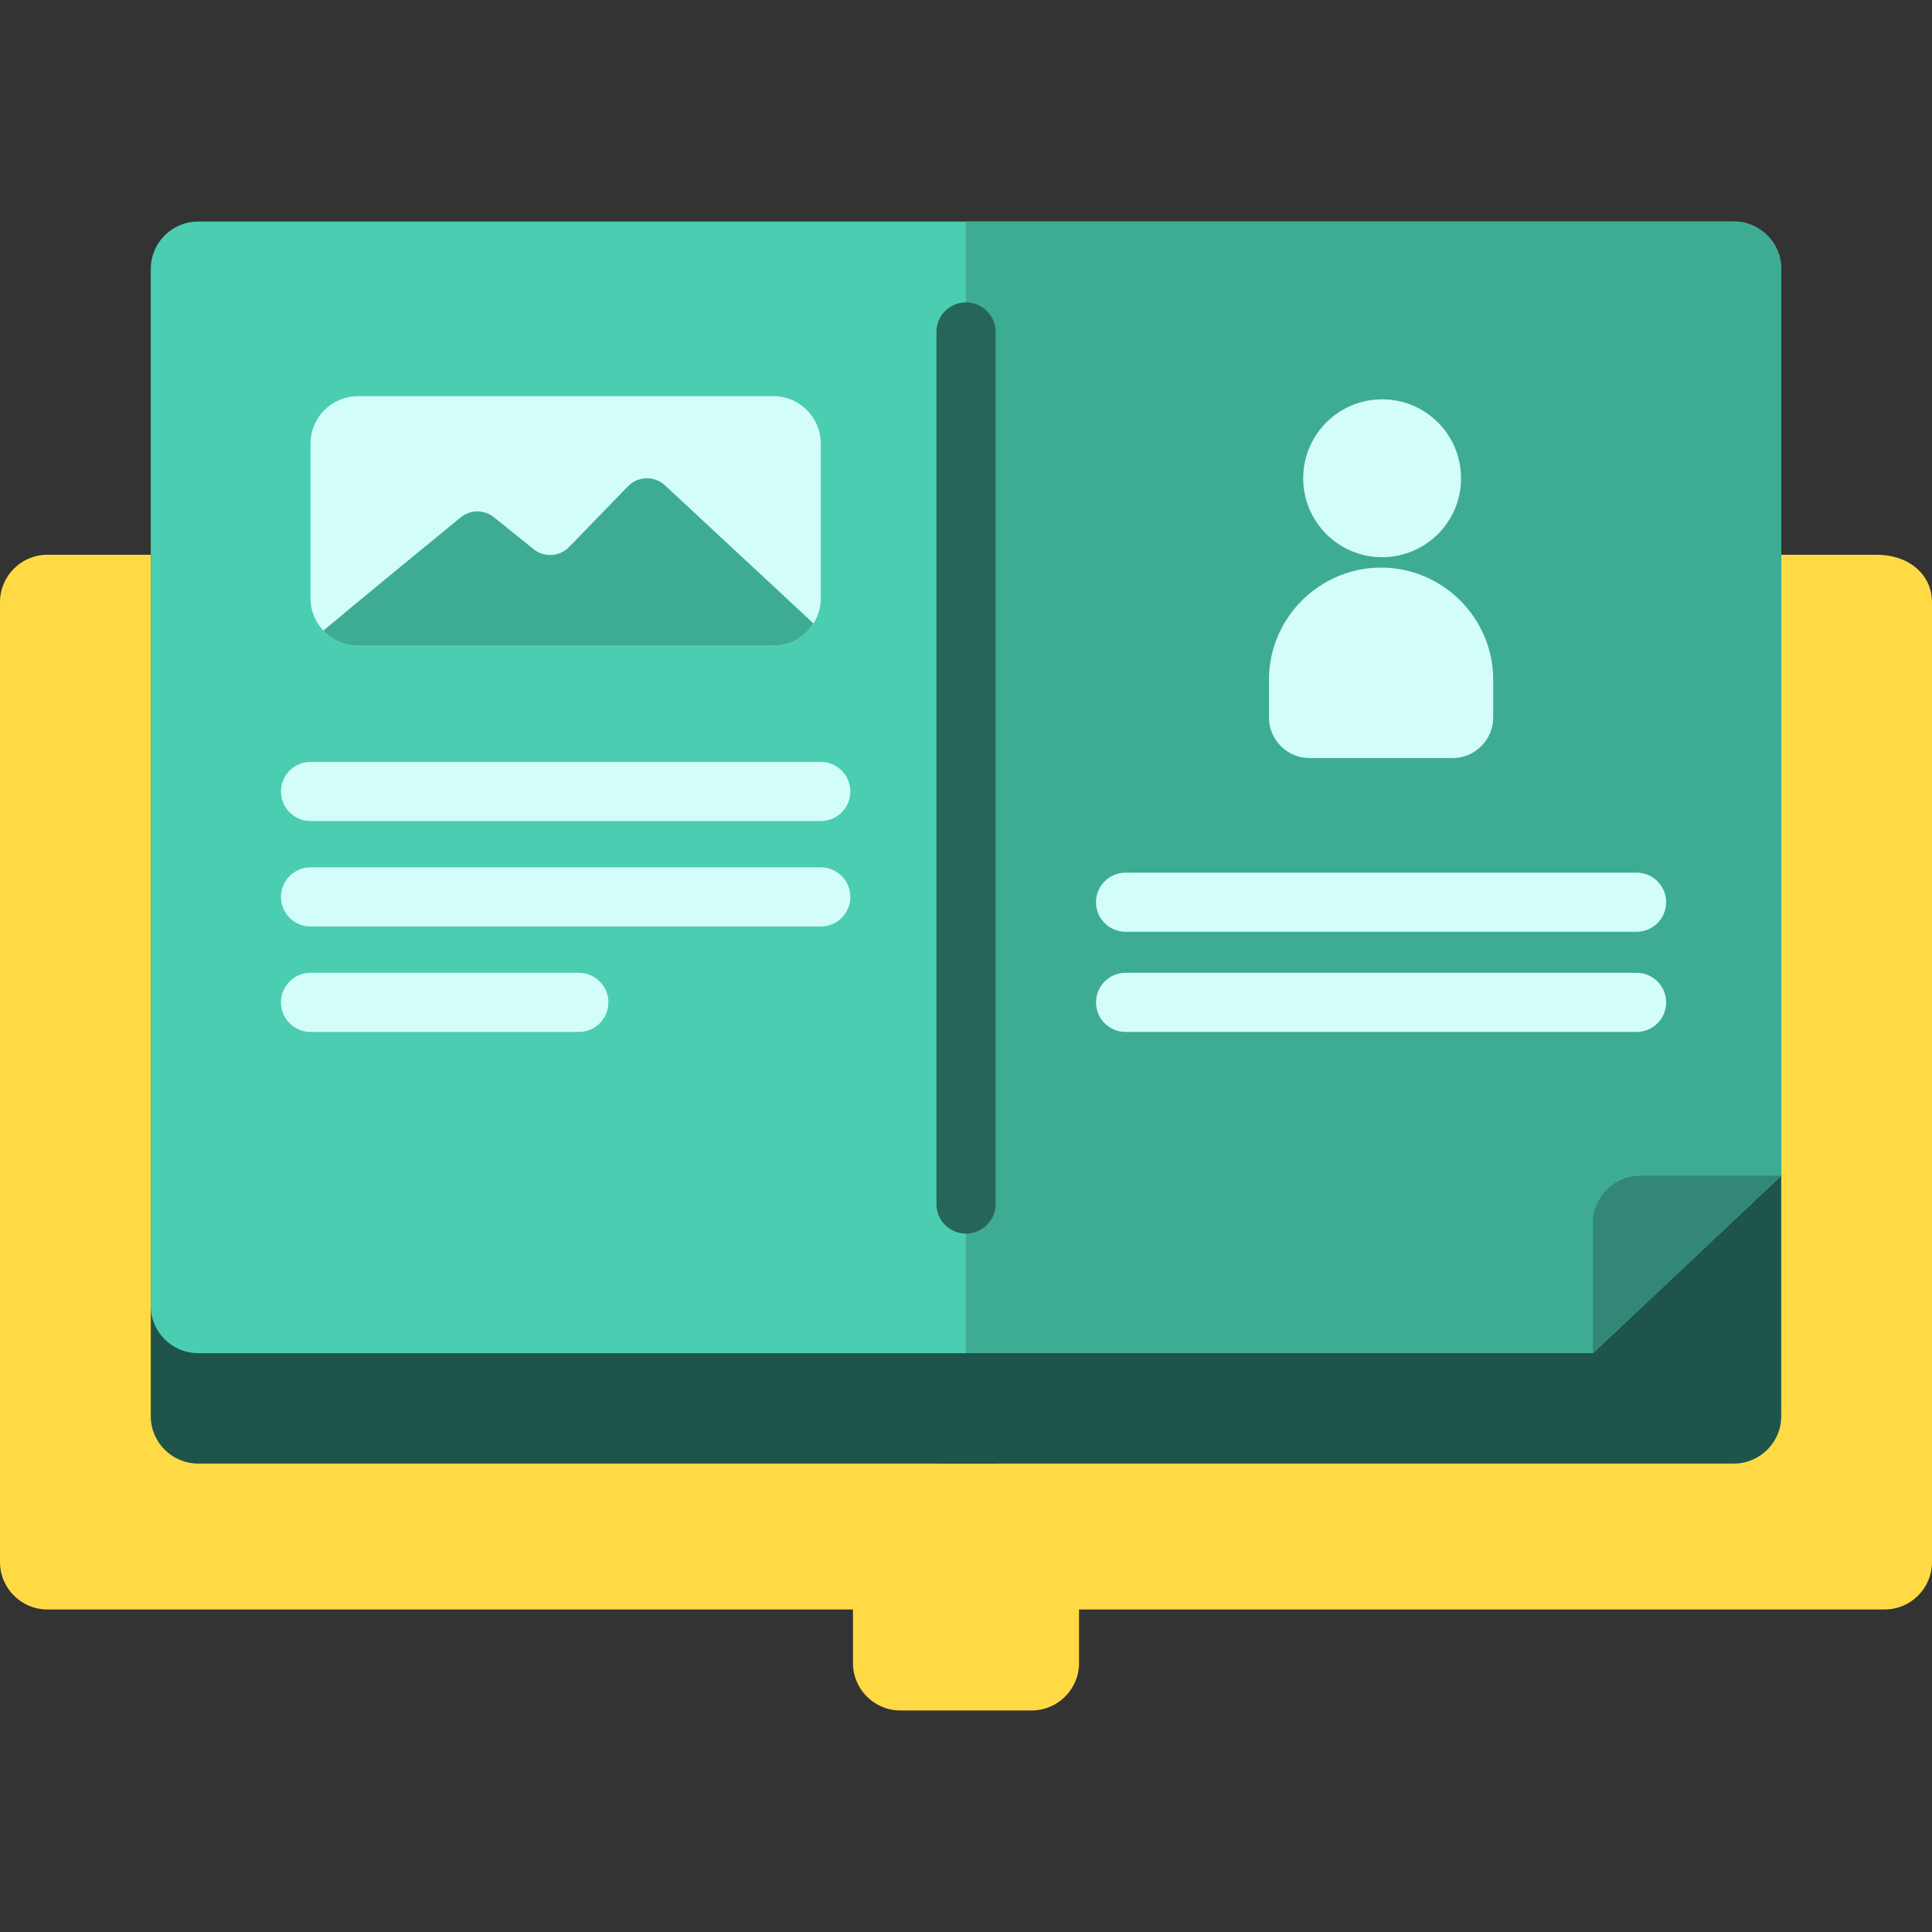
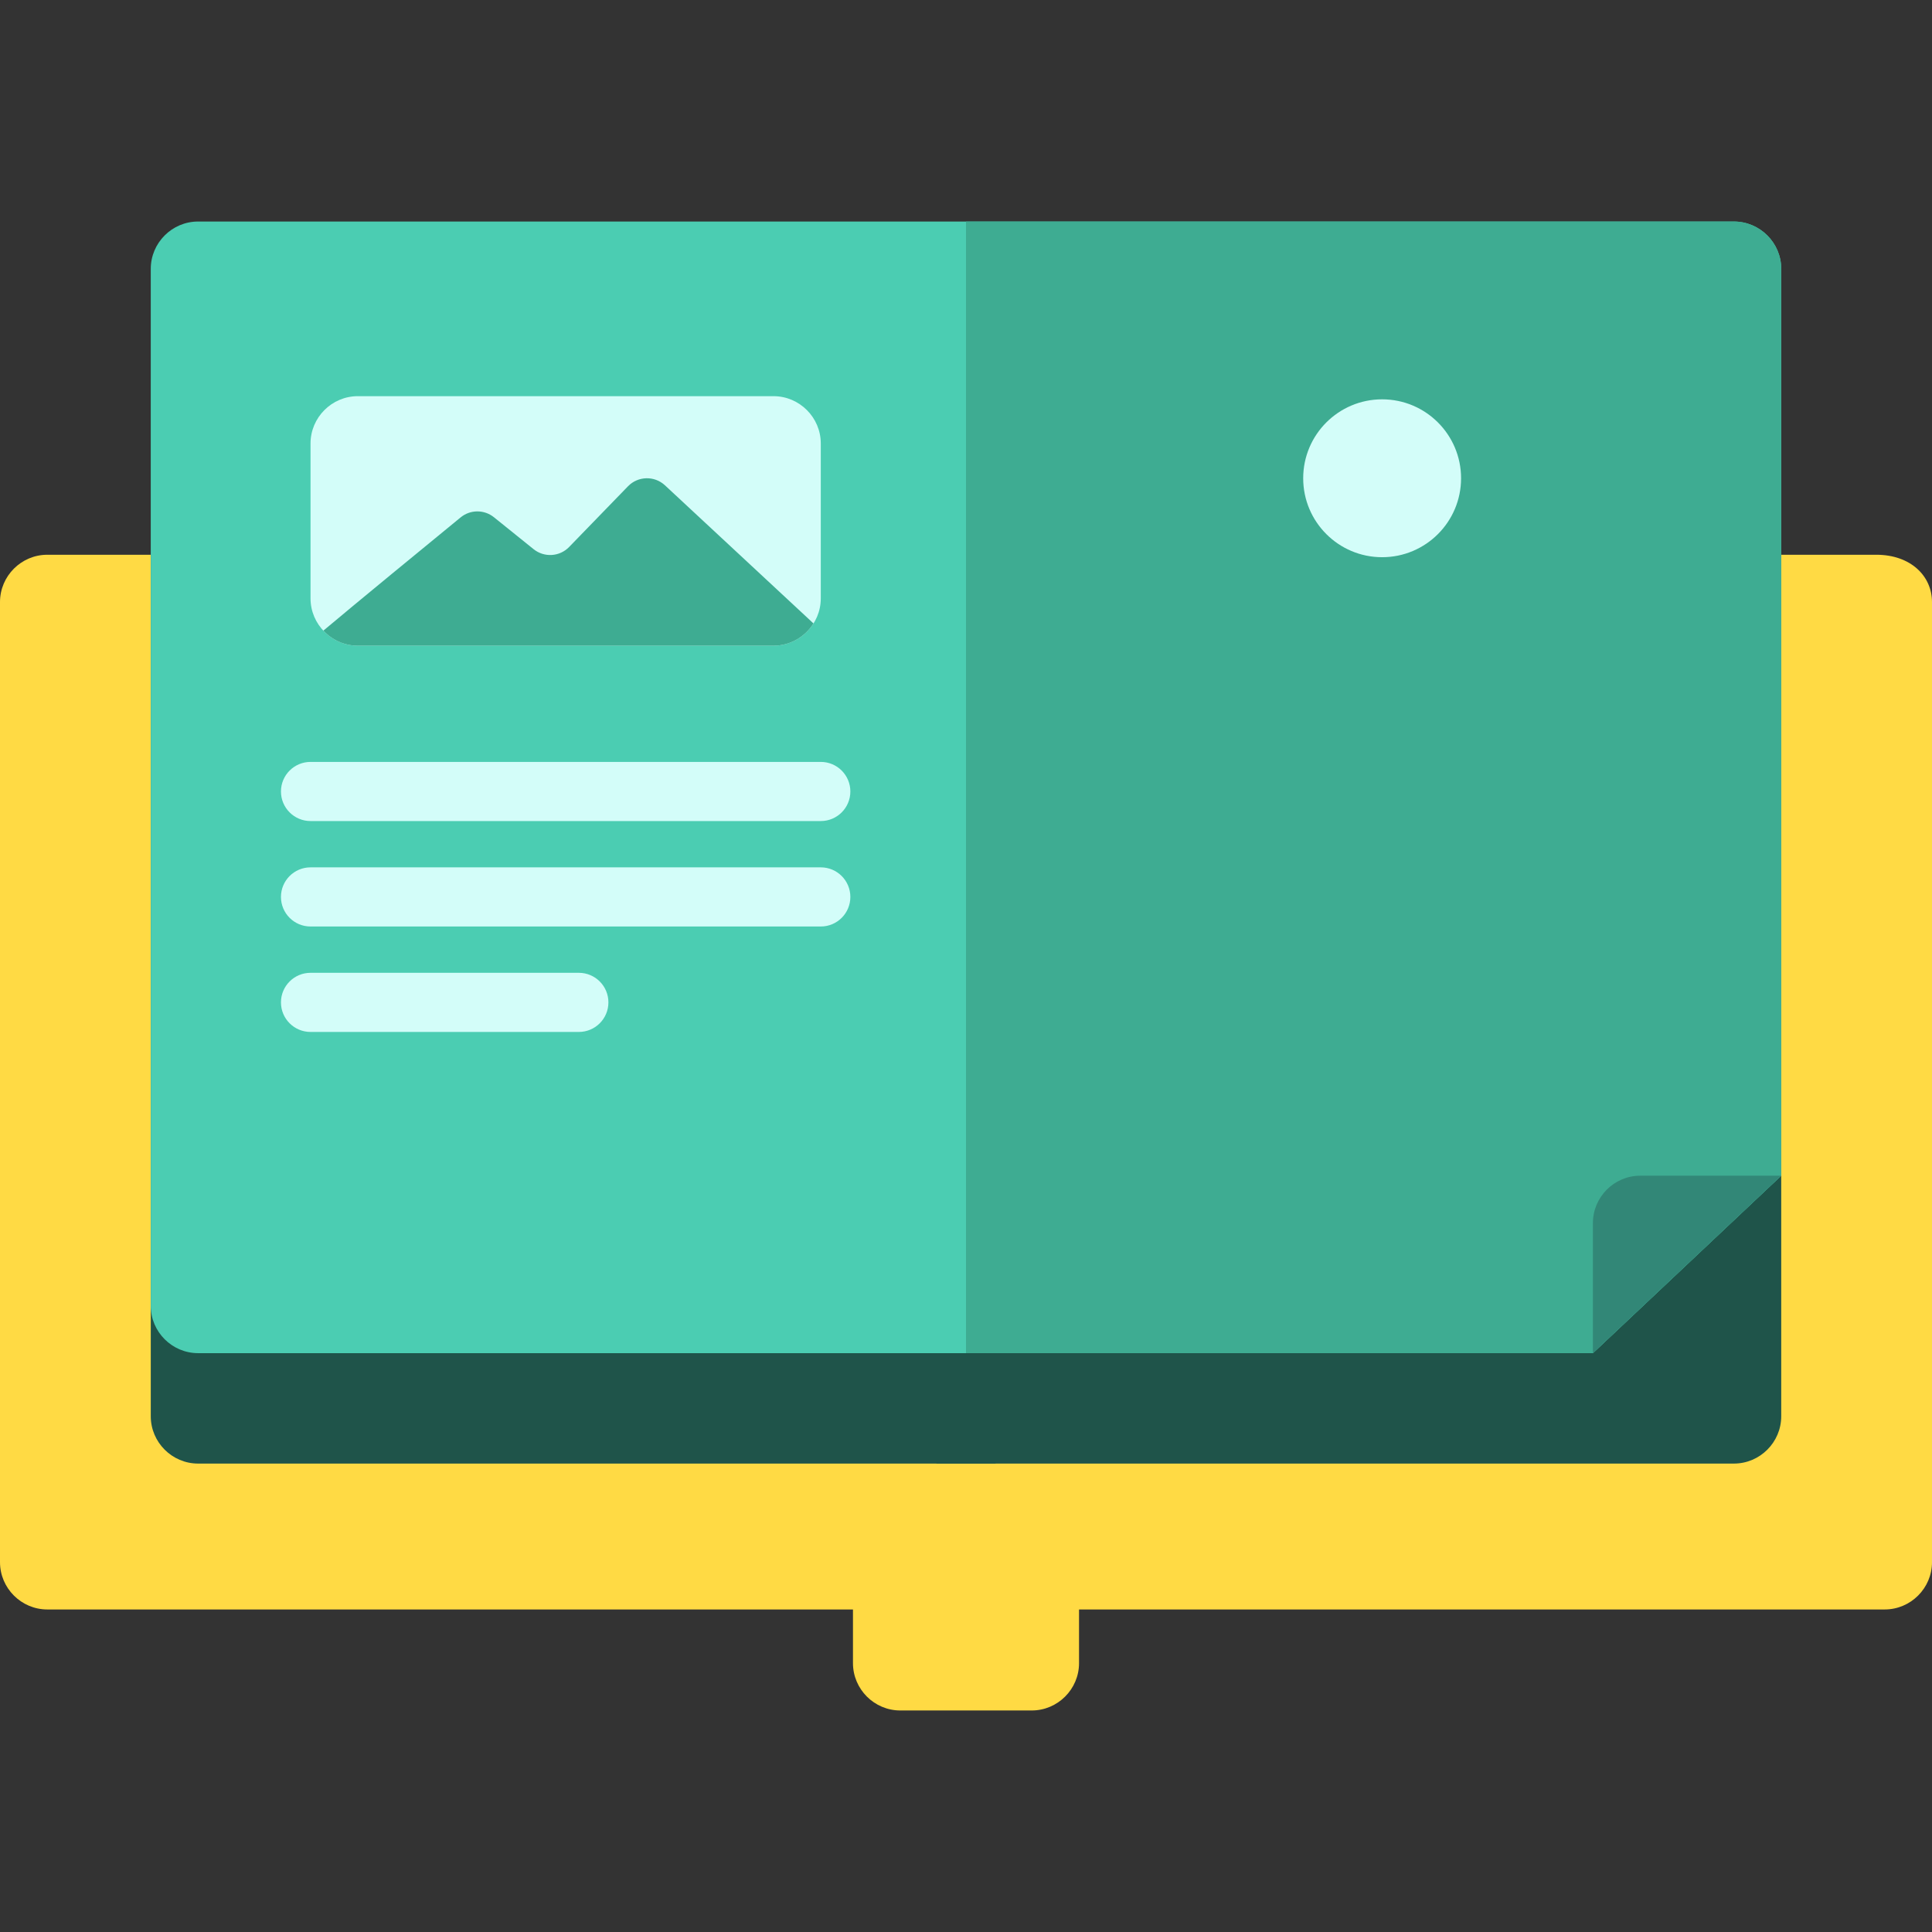
<svg xmlns="http://www.w3.org/2000/svg" version="1.1" id="Layer_1" x="0px" y="0px" viewBox="0 0 512 512" style="enable-background:new 0 0 512 512;" xml:space="preserve">
  <rect x="0" y="0" width="512" height="512" fill="#333333" stroke="none" />
  <path style="fill:#FFDA44;" d="M39.955,147.014H12.539C5.642,147.014,0,152.656,0,159.553v254.433  c0,6.896,5.642,12.539,12.539,12.539h213.507v14.229c0,6.896,5.642,12.539,12.539,12.539h34.83c6.896,0,12.539-5.642,12.539-12.539  v-14.229h213.508c6.896,0,12.539-5.642,12.539-12.539V159.553c0-6.896-5.642-12.539-14.778-12.539h-25.176L39.955,147.014  L39.955,147.014z" />
  <g>
    <path style="fill:#1F544A;" d="M472.045,100.508v274.815c0,6.896-5.642,12.539-12.539,12.539H256V100.508H472.045" />
    <path style="fill:#1F544A;" d="M39.955,100.508v274.815c0,6.896,5.642,12.539,12.539,12.539H256V100.508l0,0l0,0H39.955" />
    <rect x="248.163" y="358.599" style="fill:#1F544A;" width="15.673" height="29.257" />
  </g>
  <g>
    <path style="fill:#4BCDB2;" d="M256,358.601H52.494c-6.896,0-12.539-5.642-12.539-12.539V71.246   c0-6.896,5.642-12.539,12.539-12.539H256V358.601z" />
    <path style="fill:#4BCDB2;" d="M256,358.601h166.139l49.906-47.028V71.246c0-6.896-5.642-12.539-12.539-12.539H256" />
  </g>
  <path style="fill:#3EAC92;" d="M256,358.601h166.139l49.906-47.028V71.246c0-6.896-5.642-12.539-12.539-12.539H256V358.601z" />
-   <path style="fill:#266659;" d="M256,326.922c-4.328,0-7.837-3.509-7.837-7.837V87.969c0-4.328,3.509-7.837,7.837-7.837  c4.329,0,7.837,3.509,7.837,7.837v231.117C263.837,323.414,260.329,326.922,256,326.922z" />
  <g>
    <path style="fill:#D3FDF9;" d="M217.517,217.587H82.293c-4.328,0-7.837-3.509-7.837-7.837c0-4.328,3.509-7.837,7.837-7.837h135.224   c4.328,0,7.837,3.509,7.837,7.837C225.354,214.079,221.845,217.587,217.517,217.587z" />
    <path style="fill:#D3FDF9;" d="M217.517,245.532H82.293c-4.328,0-7.837-3.509-7.837-7.837c0-4.328,3.509-7.837,7.837-7.837h135.224   c4.328,0,7.837,3.509,7.837,7.837C225.354,242.023,221.845,245.532,217.517,245.532z" />
    <path style="fill:#D3FDF9;" d="M153.399,273.477H82.293c-4.328,0-7.837-3.509-7.837-7.837c0-4.328,3.509-7.837,7.837-7.837h71.106   c4.328,0,7.837,3.509,7.837,7.837C161.236,269.968,157.727,273.477,153.399,273.477z" />
-     <path style="fill:#D3FDF9;" d="M433.708,273.477H298.291c-4.329,0-7.837-3.509-7.837-7.837c0-4.328,3.508-7.837,7.837-7.837   h135.418c4.329,0,7.837,3.509,7.837,7.837C441.545,269.968,438.037,273.477,433.708,273.477z" />
-     <path style="fill:#D3FDF9;" d="M433.708,246.932H298.291c-4.329,0-7.837-3.509-7.837-7.837c0-4.328,3.508-7.837,7.837-7.837   h135.418c4.329,0,7.837,3.509,7.837,7.837C441.546,243.424,438.037,246.932,433.708,246.932z" />
  </g>
-   <path style="fill:#328777;" d="M422.139,358.601v-34.489c0-6.896,5.642-12.539,12.539-12.539h37.368L422.139,358.601z" />
+   <path style="fill:#328777;" d="M422.139,358.601v-34.489c0-6.896,5.642-12.539,12.539-12.539h37.368L422.139,358.601" />
  <path style="fill:#D3FDF9;" d="M204.979,171.115H94.832c-6.896,0-12.539-5.642-12.539-12.539v-41.048  c0-6.896,5.642-12.539,12.539-12.539h110.146c6.896,0,12.539,5.642,12.539,12.539v41.048  C217.517,165.472,211.875,171.115,204.979,171.115z" />
  <path style="fill:#3EAC92;" d="M166.425,128.87l-15.599,16.086c-2.518,2.598-6.601,2.848-9.419,0.58l-10.505-8.458  c-2.581-2.078-6.259-2.068-8.822,0.031c-8.614,7.054-27.637,22.654-36.383,30.015c2.293,2.447,5.539,3.992,9.136,3.992h110.147  c4.458,0,8.38-2.365,10.605-5.894l-39.361-36.604C173.431,126.022,169.078,126.135,166.425,128.87z" />
  <g>
    <circle style="fill:#D3FDF9;" cx="366.279" cy="126.746" r="20.919" />
-     <path style="fill:#D3FDF9;" d="M384.97,200.892h-37.94c-5.908,0-10.743-4.834-10.743-10.743v-10.018   c0-16.342,13.371-29.713,29.713-29.713l0,0c16.342,0,29.713,13.371,29.713,29.713v10.018   C395.712,196.057,390.879,200.892,384.97,200.892z" />
  </g>
  <g>
</g>
  <g>
</g>
  <g>
</g>
  <g>
</g>
  <g>
</g>
  <g>
</g>
  <g>
</g>
  <g>
</g>
  <g>
</g>
  <g>
</g>
  <g>
</g>
  <g>
</g>
  <g>
</g>
  <g>
</g>
  <g>
</g>
</svg>